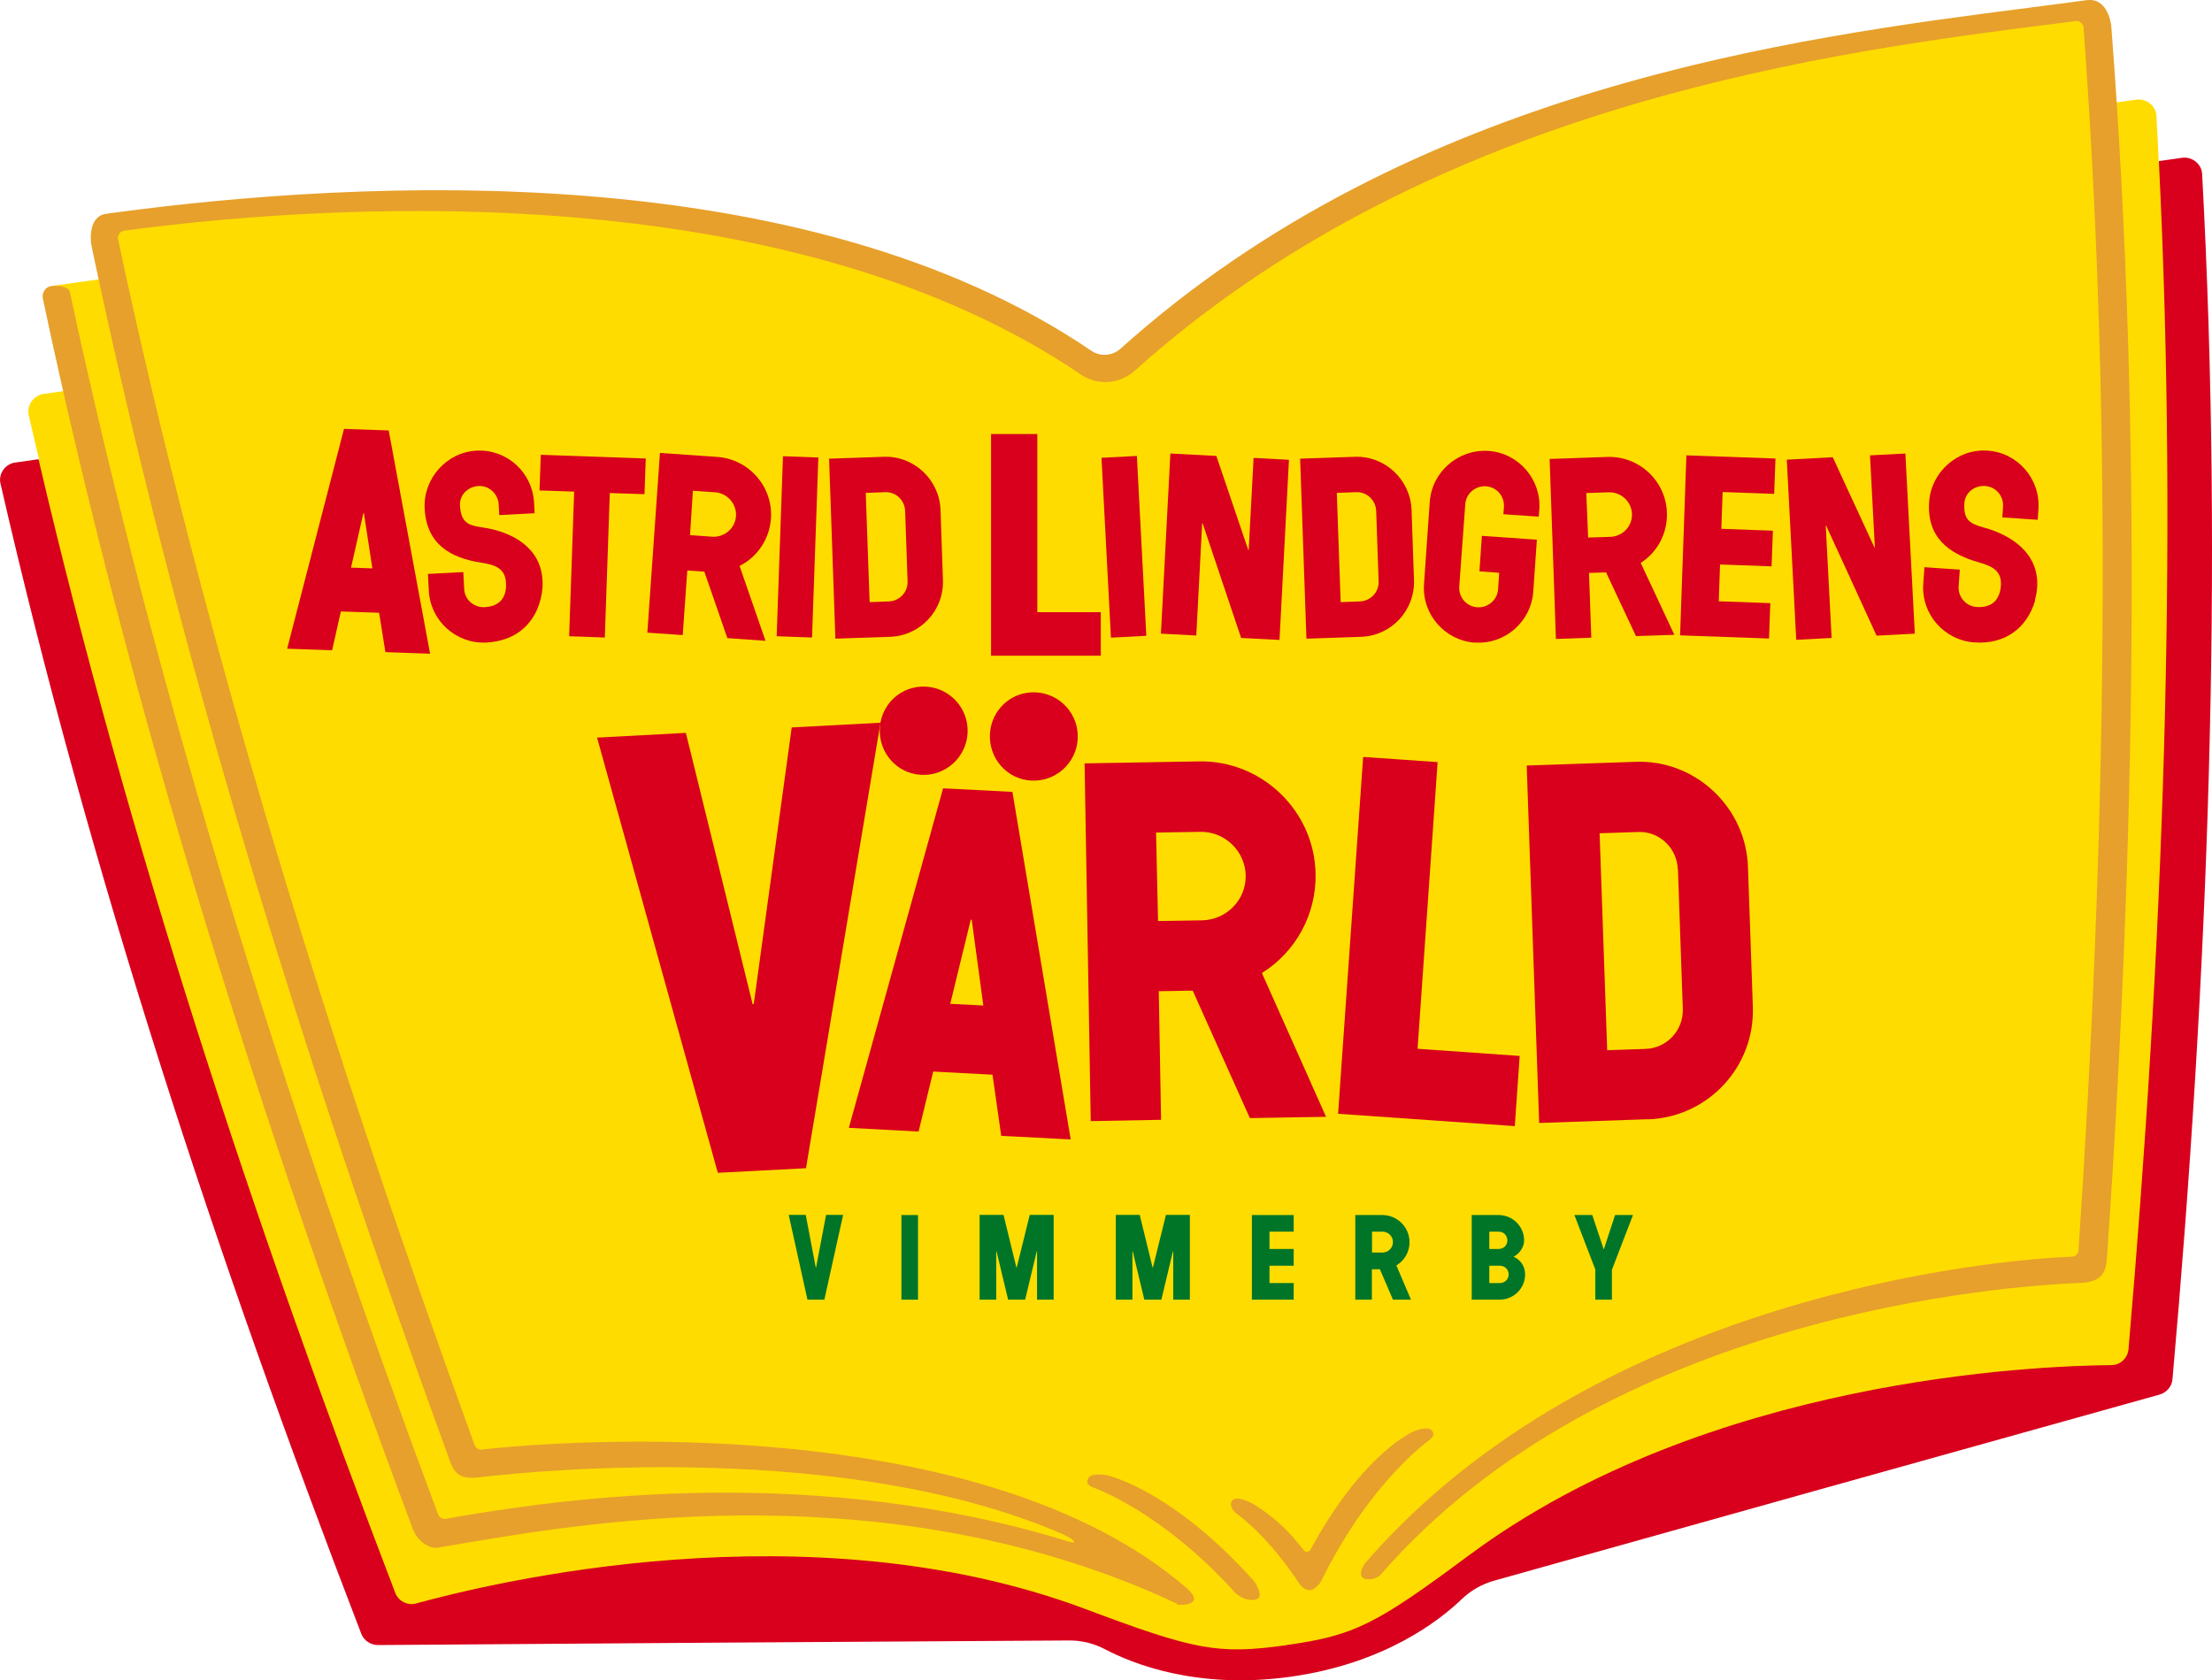
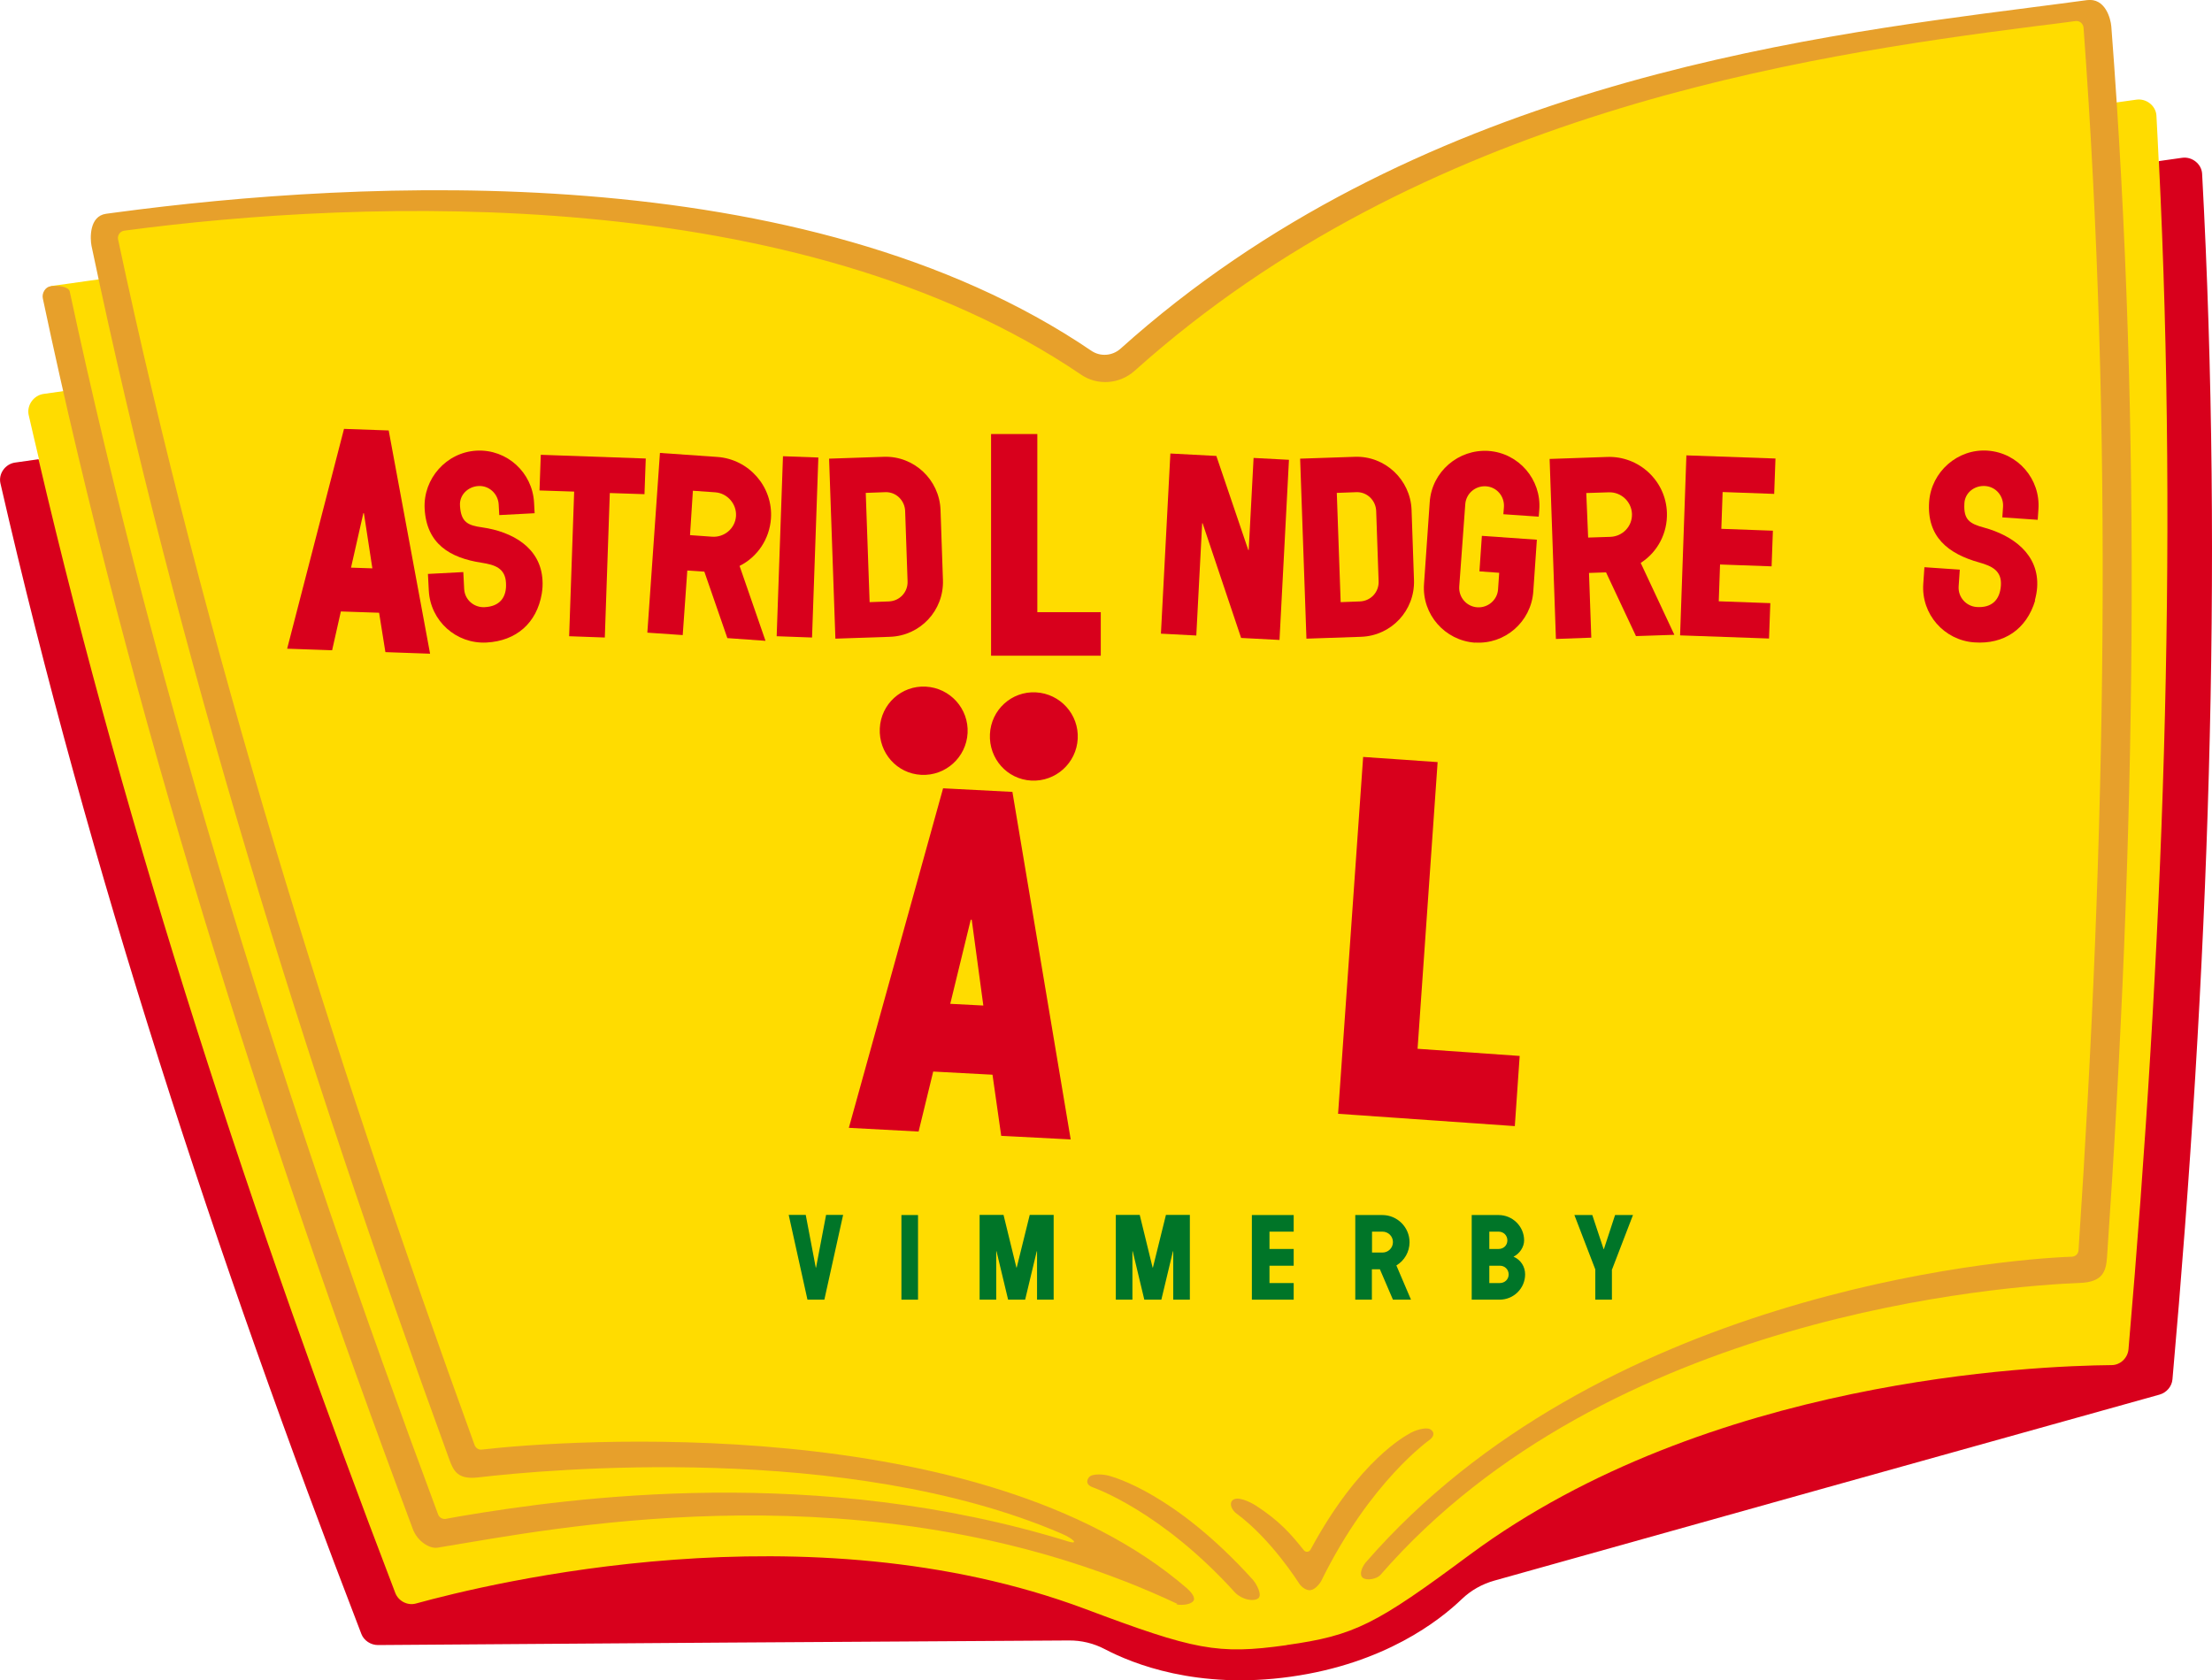
<svg xmlns="http://www.w3.org/2000/svg" id="Lager_2" viewBox="0 0 154.45 117.35">
  <defs>
    <style>.cls-1{fill:#d8001c;}.cls-1,.cls-2,.cls-3,.cls-4{stroke-width:0px;}.cls-2{fill:#ffdc00;}.cls-3{fill:#e7a02b;}.cls-4{fill:#007528;}</style>
  </defs>
  <g id="Lager_1-2">
    <g id="logo">
      <path class="cls-2" d="m150.73,11.28c-.05-1.07-.1-2.14-.16-3.21-.04-.68-.7-1.21-1.4-1.11l-2.01.28c-.12-1.81-.24-3.62-.38-5.43-.05-.67-.71-1.2-1.39-1.1-15.85,2.13-44.95,4.61-66.65,24.11-.8.72-2,.82-2.89.21-6.91-4.63-25.94-15.14-67.72-9.53-.69.09-1.19.79-1.05,1.46.17.82.35,1.63.52,2.45l-4.05.57c.51,2.41,1.05,4.82,1.6,7.23l-2.11.3c-.69.1-1.18.79-1.04,1.46.24,1.04.48,2.09.73,3.13l-.76.11c6.29,26.91,15.07,53.6,25.16,79.96.22.58.86.91,1.46.74,5.18-1.43,27.62-6.94,47.18.37,7.74,2.91,9.36,3.24,14.2,2.56,4.83-.68,6.3-1.45,12.94-6.38,16.79-12.42,39.89-13.31,45.25-13.36.61,0,1.14-.5,1.2-1.12,2.43-28.13,3.52-56.2,2.14-83.8l-.76.11h-.01Z" />
      <path class="cls-3" d="m82.2,112c-19.73-9.27-40.78-5.75-49.62-4.26-.59.1-1.46.25-2.03.34s-1.41-.46-1.72-1.29C18.22,78.45,9.11,49.76,2.99,20.84c-.08-.36.17-.8.54-.85.51-.07,1.26.01,1.34.37,6.16,28.73,15.23,57.23,25.72,85.4.08.21.3.34.52.31h0c.48-.08.45-.09,1.05-.19,7.78-1.31,24.91-3.65,42.44,1.77.72.22.4-.18-.52-.57-14.94-6.41-35.98-4.46-40.67-3.91-1.42.17-1.73-.41-2.03-1.23C21.17,73.96,12.37,45.66,6.39,17.17c-.1-.51-.17-2.07,1.01-2.24,0,0,.66-.09.67-.09,17.03-2.28,48.03-4.01,68.14,9.66.62.42,1.46.36,2.03-.15C98.61,6.05,125.38,2.64,141.75.53c1.21-.16,2.88-.37,3.96-.52,1.3-.18,1.67,1.32,1.71,1.84,2.17,28.26,1.69,57.06-.3,85.95-.07.96-.28,1.72-1.85,1.79-5.25.2-33.05,2.18-48.88,20.39-.24.28-.95.43-1.24.2-.28-.24-.03-.78.21-1.07,16.2-18.64,43.95-21.16,49.31-21.35.24-.01.45-.2.46-.45,1.92-28.7,2.42-57.31.35-85.39-.02-.17-.12-.29-.18-.34s-.2-.13-.37-.11c-1.09.15-1.68.22-2.9.37-16.23,2.08-42.71,6.03-62.8,24.05-1.05.94-2.6,1.06-3.75.27C55.73,12.75,25.52,13.86,8.66,16.11h0c-.18.03-.28.14-.33.21s-.12.2-.09.38c6.03,28.3,14.8,56.41,24.9,84.22.08.2.28.34.5.31,5.72-.67,34.86-2.75,49.24,9.69.26.23.66.67.42.91-.28.3-1.04.26-1.16.2l.06-.03Z" />
      <path class="cls-3" d="m91.51,111.05c-.29.03-.63-.2-.82-.5-.02-.03-1.91-3.05-4.36-4.86-.3-.22-.54-.68-.26-.93.33-.29,1.16.09,1.62.38,1.68,1.09,2.47,2.02,3.35,3.12.12.16.38.13.47-.05,3.41-6.32,6.73-7.99,6.89-8.09.31-.21,1.14-.49,1.46-.31.29.16.31.45,0,.71-.03.03-4.16,2.88-7.6,9.87-.1.2-.45.63-.75.65h0Z" />
      <path class="cls-3" d="m86.26,111.24c-5.23-5.79-9.98-7.38-10.02-7.4-.38-.16-.4-.43-.2-.68.23-.29,1.12-.2,1.47-.08.2.07,4.48,1.16,9.97,7.24.25.28.67,1.06.38,1.29-.31.25-1.09.12-1.6-.37h0Z" />
      <path class="cls-1" d="m89.83,114.88c4.78-.67,6.24-1.44,12.81-6.32,16.62-12.29,39.49-13.18,44.8-13.23.61,0,1.13-.5,1.18-1.11,2.41-27.85,3.48-55.65,2.12-82.97l1.62-.23c.7-.1,1.36.43,1.4,1.11,1.5,27.72.44,55.92-2.07,84.19-.04.5-.41.93-.9,1.07-15.59,4.35-31.09,8.68-46.45,12.99-.85.24-1.62.67-2.26,1.28-1.57,1.51-5.4,4.51-11.95,5.43s-11.05-.91-12.98-1.92c-.78-.41-1.64-.62-2.53-.61-15.95.09-32.04.2-48.23.32-.5,0-.98-.31-1.16-.78C15.03,87.62,6.23,60.8.03,33.75c-.15-.67.34-1.36,1.04-1.45l1.62-.23c6.23,26.64,14.92,53.07,24.91,79.17.22.57.85.9,1.44.74,5.13-1.41,27.34-6.87,46.71.37,7.66,2.88,9.27,3.21,14.06,2.54h.02Z" />
      <path class="cls-4" d="m57.56,90.76h-1.18l-1.31-5.92h1.19l.7,3.68h.02l.7-3.68h1.19l-1.31,5.92h0Z" />
      <path class="cls-4" d="m62.94,90.76v-5.91h1.16v5.91h-1.16Z" />
      <path class="cls-4" d="m72.41,90.76v-3.38h-.02l-.81,3.38h-1.19l-.81-3.38h-.02v3.38h-1.16v-5.92h1.67l.9,3.68h.02l.91-3.68h1.67v5.92h-1.17.01Z" />
      <path class="cls-4" d="m81.92,90.76v-3.38h-.02l-.81,3.38h-1.19l-.81-3.38h-.02v3.38h-1.16v-5.92h1.67l.9,3.68h.02l.91-3.68h1.67v5.92h-1.17.01Z" />
      <path class="cls-4" d="m87.41,90.76v-5.91h2.92v1.16h-1.69v1.21h1.69v1.17h-1.69v1.21h1.69v1.16h-2.92Z" />
      <path class="cls-4" d="m97.26,90.76l-.91-2.12h-.56v2.12h-1.16v-5.91h1.89c1.04,0,1.9.85,1.9,1.9,0,.66-.35,1.28-.92,1.62l1.02,2.39h-1.26Zm-.73-4.75h-.73v1.46h.73c.4,0,.73-.32.73-.73s-.33-.73-.73-.73Z" />
      <path class="cls-4" d="m104.7,90.76h-1.94v-5.91h1.88c.97,0,1.78.79,1.78,1.77,0,.47-.32.93-.74,1.14.5.21.81.69.81,1.23,0,.98-.8,1.77-1.78,1.77h-.01Zm-.06-4.75h-.65v1.21h.65c.34,0,.61-.25.61-.6s-.27-.61-.61-.61Zm.09,2.38h-.74v1.21h.73c.34,0,.62-.25.62-.6s-.27-.61-.61-.61Z" />
      <path class="cls-4" d="m112.55,88.65v2.11h-1.16v-2.11l-1.46-3.8h1.25l.79,2.38h.02l.78-2.38h1.25l-1.46,3.8h-.01Z" />
-       <path class="cls-1" d="m56.28,81.58l-6.16.32-8.43-30.39,6.2-.33,4.66,18.94h.08l2.65-19.32,6.2-.33-5.2,31.1h0Z" />
      <path class="cls-1" d="m69.91,79.33l-.61-4.28-4.14-.22-1.02,4.19-4.87-.26,6.58-23.71,4.84.25,4.07,24.27-4.84-.25h-.01Zm-5.59-25.22c-1.7-.09-2.97-1.54-2.89-3.24s1.51-3.01,3.21-2.92c1.7.09,3.01,1.54,2.92,3.24s-1.54,3.01-3.24,2.92Zm3.52,10.12h-.06l-1.43,5.87,2.31.12-.81-5.99h-.01Zm4.17-9.72c-1.7-.09-2.97-1.54-2.89-3.24s1.51-3.01,3.21-2.92,3.01,1.54,2.92,3.24-1.54,3.01-3.24,2.92Z" />
-       <path class="cls-1" d="m87.28,78.1l-4-8.92-2.37.04.16,8.98-4.91.09-.43-24.98,7.98-.14c4.41-.08,8.08,3.47,8.15,7.87.05,2.81-1.38,5.43-3.75,6.91l4.48,10.04-5.31.09v.02Zm-3.45-20.01l-3.11.05.14,6.18,3.07-.05c1.7-.03,3.08-1.42,3.05-3.13-.03-1.7-1.46-3.08-3.16-3.05h0Z" />
      <path class="cls-1" d="m93.43,77.78l1.75-24.92,5.2.36-1.4,20.02,7.13.5-.34,4.9-12.33-.86h0Z" />
-       <path class="cls-1" d="m115.05,78.16l-7.58.26-.87-24.96,7.61-.26c4.17-.15,7.7,3.17,7.84,7.35l.34,9.75c.15,4.21-3.14,7.73-7.34,7.87h0Zm2.1-17.45c-.05-1.47-1.26-2.66-2.76-2.61l-2.7.09.53,15.15,2.67-.09c1.5-.05,2.66-1.3,2.61-2.8l-.34-9.75h0Z" />
      <path class="cls-1" d="m26.91,45.54l-.44-2.75-2.67-.09-.61,2.71-3.14-.11,3.97-15.35,3.12.11,2.89,15.59s-3.12-.11-3.12-.11Zm-1.5-9.7h-.04l-.86,3.8,1.49.05-.59-3.85Z" />
      <path class="cls-1" d="m37.83,41.45c-.35,2.06-1.78,3.31-3.86,3.42-2.12.11-3.92-1.51-4.03-3.63l-.06-1.16,2.47-.13.06,1.18c.04.76.69,1.31,1.43,1.27,1.04-.05,1.55-.67,1.49-1.69-.05-1.04-.79-1.27-1.69-1.41-2.24-.34-3.86-1.33-3.99-3.78-.11-2.1,1.53-3.94,3.63-4.05,2.12-.11,3.9,1.53,4.01,3.63l.04.74-2.47.13-.04-.74c-.04-.74-.66-1.33-1.41-1.29-.74.04-1.35.63-1.29,1.38v.03c.08,1.11.53,1.34,1.56,1.48,2.07.3,4.08,1.39,4.2,3.7.02.3,0,.61-.05.91h0Z" />
      <path class="cls-1" d="m42.58,34.42l-.35,10.1-2.49-.09.35-10.1-2.42-.08.09-2.49,7.33.26-.09,2.49-2.42-.08h0Z" />
      <path class="cls-1" d="m50.79,44.57l-1.61-4.65-1.19-.08-.32,4.51-2.47-.17.88-12.55,4.01.28c2.21.16,3.9,2.09,3.74,4.31-.1,1.41-.93,2.67-2.19,3.3l1.81,5.23-2.67-.19h0Zm-.85-10.19l-1.56-.11-.2,3.1,1.54.11c.86.06,1.61-.58,1.67-1.43s-.6-1.61-1.45-1.67h0Z" />
      <path class="cls-1" d="m54.23,44.43l.44-12.57,2.47.09-.44,12.57-2.47-.09Z" />
      <path class="cls-1" d="m62.14,44.47l-3.81.13-.44-12.57,3.83-.13c2.1-.07,3.87,1.6,3.95,3.7l.17,4.91c.07,2.12-1.58,3.89-3.7,3.96Zm1.06-8.79c-.03-.74-.64-1.34-1.39-1.31l-1.36.05.27,7.63,1.34-.05c.76-.03,1.34-.65,1.31-1.41l-.17-4.91h0Z" />
      <path class="cls-1" d="m69.2,45.79v-15.48h3.23v12.44h4.43v3.04h-7.66Z" />
-       <path class="cls-1" d="m77.57,44.53l-.66-12.56,2.47-.13.66,12.56-2.47.13Z" />
      <path class="cls-1" d="m86.66,44.55l-2.69-8.01h-.03l-.41,7.84-2.47-.13.66-12.58,3.21.17,2.23,6.57h.03l.34-6.43,2.47.13-.66,12.58-2.67-.14h-.01Z" />
      <path class="cls-1" d="m95.03,44.47l-3.81.13-.44-12.57,3.83-.13c2.1-.07,3.87,1.6,3.95,3.7l.17,4.91c.07,2.12-1.58,3.89-3.7,3.96Zm1.06-8.79c-.03-.74-.64-1.34-1.39-1.31l-1.36.05.27,7.63,1.34-.05c.76-.03,1.34-.65,1.31-1.41l-.17-4.91h0Z" />
      <path class="cls-1" d="m102.99,44.88c-2.11-.15-3.71-1.98-3.56-4.09l.4-5.74c.15-2.11,2-3.7,4.11-3.56,2.1.15,3.69,1.99,3.54,4.09l-.04.5-2.47-.17.04-.5c.05-.74-.49-1.4-1.25-1.45-.75-.05-1.4.51-1.45,1.26l-.42,5.74c-.05.75.51,1.4,1.26,1.45.74.05,1.4-.51,1.45-1.25l.08-1.16-1.38-.1.17-2.48,3.84.27-.25,3.62c-.15,2.11-1.98,3.71-4.09,3.56h.02Z" />
      <path class="cls-1" d="m114.23,44.42l-2.09-4.45-1.19.04.16,4.52-2.47.09-.44-12.57,4.02-.14c2.22-.08,4.1,1.67,4.17,3.89.05,1.41-.64,2.75-1.83,3.51l2.35,5.02-2.67.09h0Zm-1.91-10.04l-1.56.05.13,3.11,1.55-.05c.86-.03,1.54-.74,1.51-1.6s-.76-1.54-1.62-1.51h-.01Z" />
      <path class="cls-1" d="m117.31,44.37l.44-12.57,6.22.22-.09,2.47-3.6-.13-.09,2.57,3.6.13-.09,2.49-3.6-.13-.09,2.57,3.6.13-.09,2.47-6.22-.22h.01Z" />
-       <path class="cls-1" d="m131.03,44.39l-3.52-7.68h-.03l.41,7.84-2.47.13-.66-12.58,3.21-.17,2.91,6.3h.03l-.34-6.43,2.47-.13.66,12.58-2.67.14h0Z" />
      <path class="cls-1" d="m142.1,41.94c-.6,2-2.17,3.07-4.25,2.92-2.11-.15-3.71-1.98-3.56-4.09l.08-1.16,2.47.17-.08,1.17c-.05.76.53,1.39,1.26,1.44,1.04.07,1.62-.48,1.69-1.5.07-1.04-.63-1.36-1.51-1.61-2.18-.61-3.67-1.79-3.5-4.24.15-2.1,2-3.72,4.09-3.57,2.11.15,3.69,1.99,3.54,4.09l-.05.74-2.47-.17.05-.74c.05-.74-.49-1.4-1.25-1.45-.74-.05-1.41.46-1.45,1.21v.03c-.06,1.11.36,1.39,1.36,1.66,2.02.55,3.88,1.87,3.72,4.19-.02.3-.08.6-.16.9h.02Z" />
    </g>
  </g>
</svg>